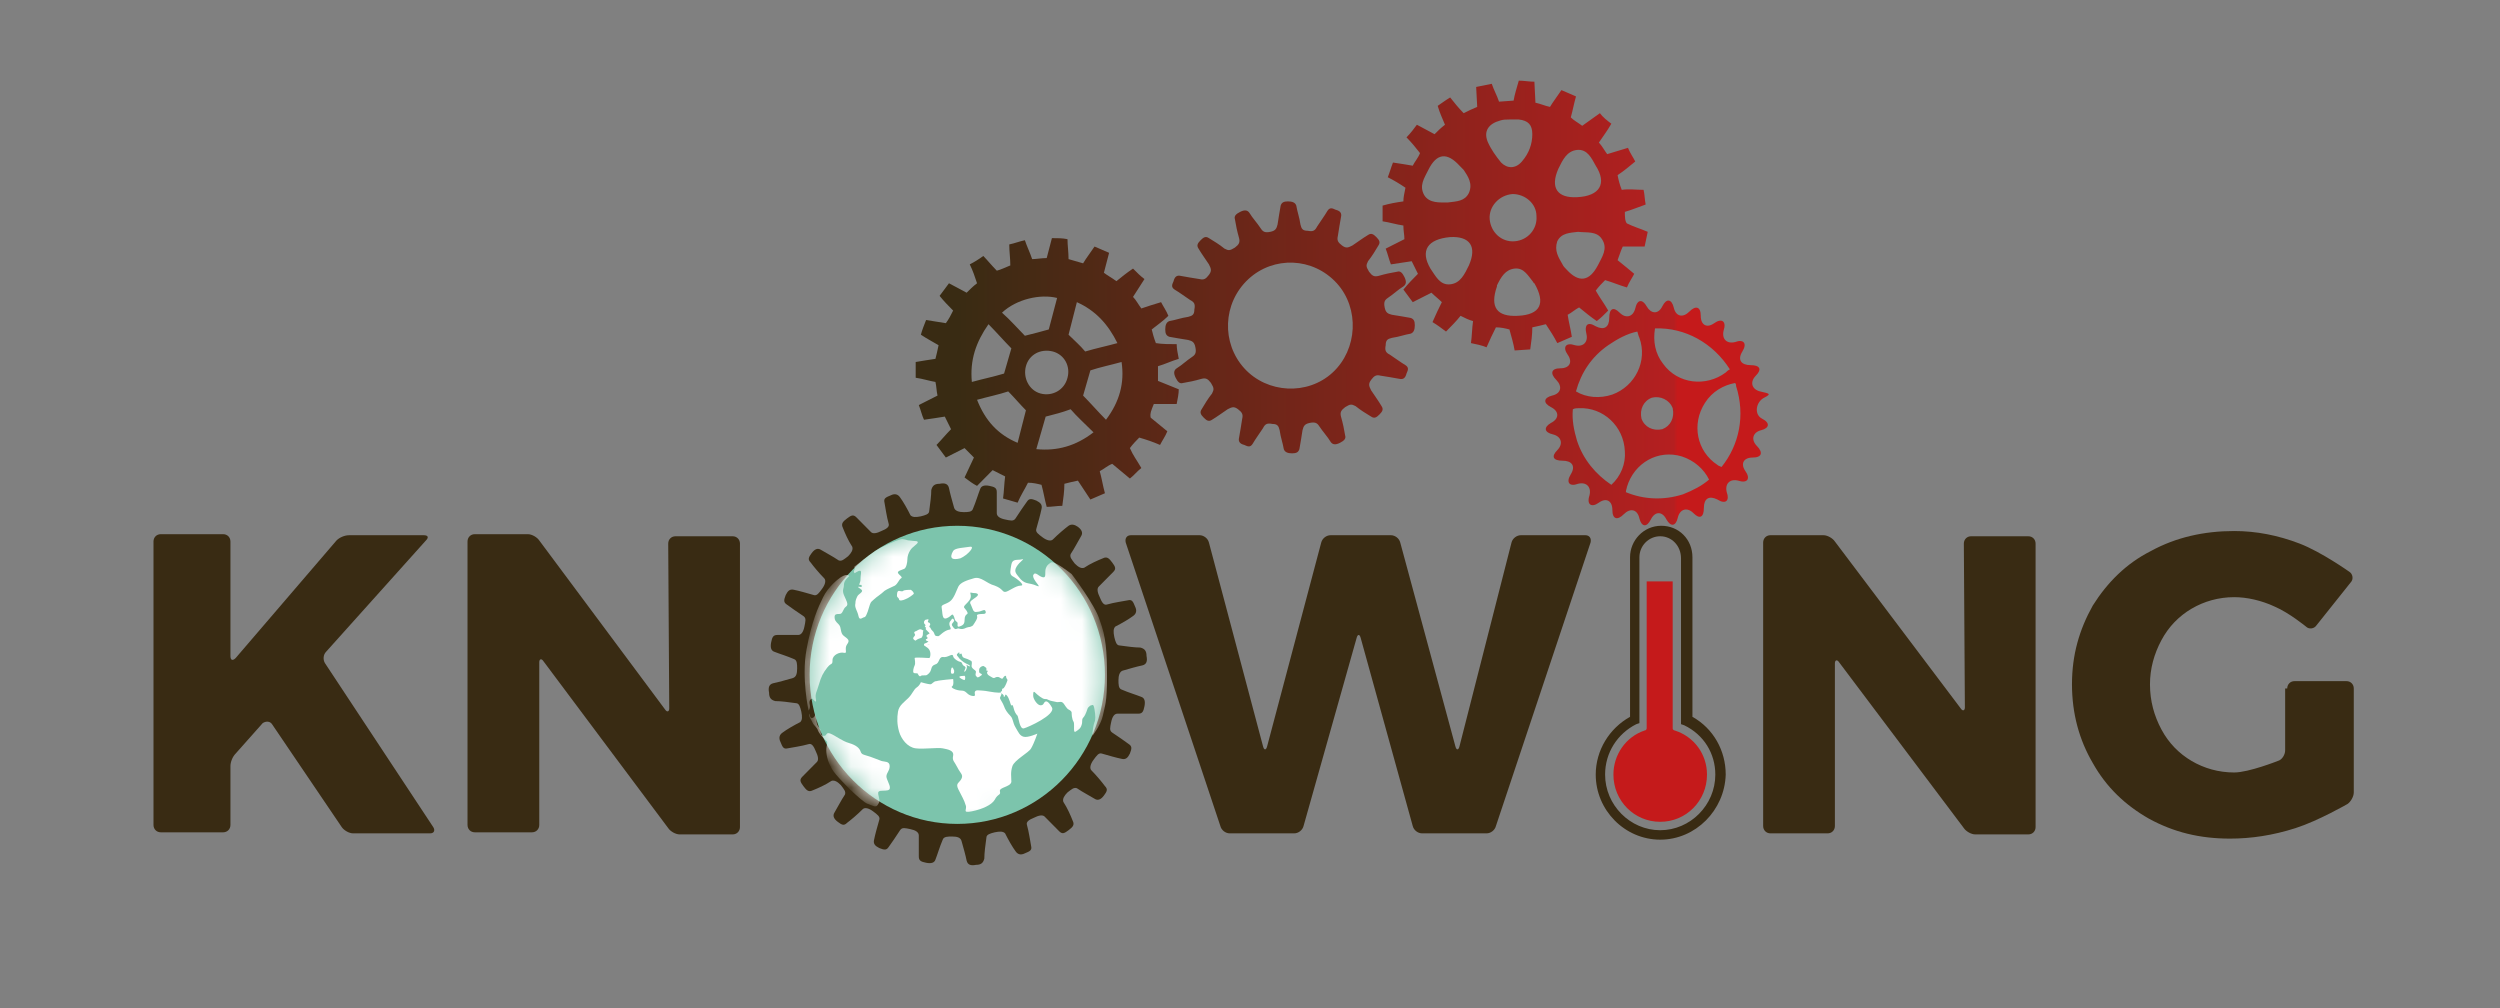
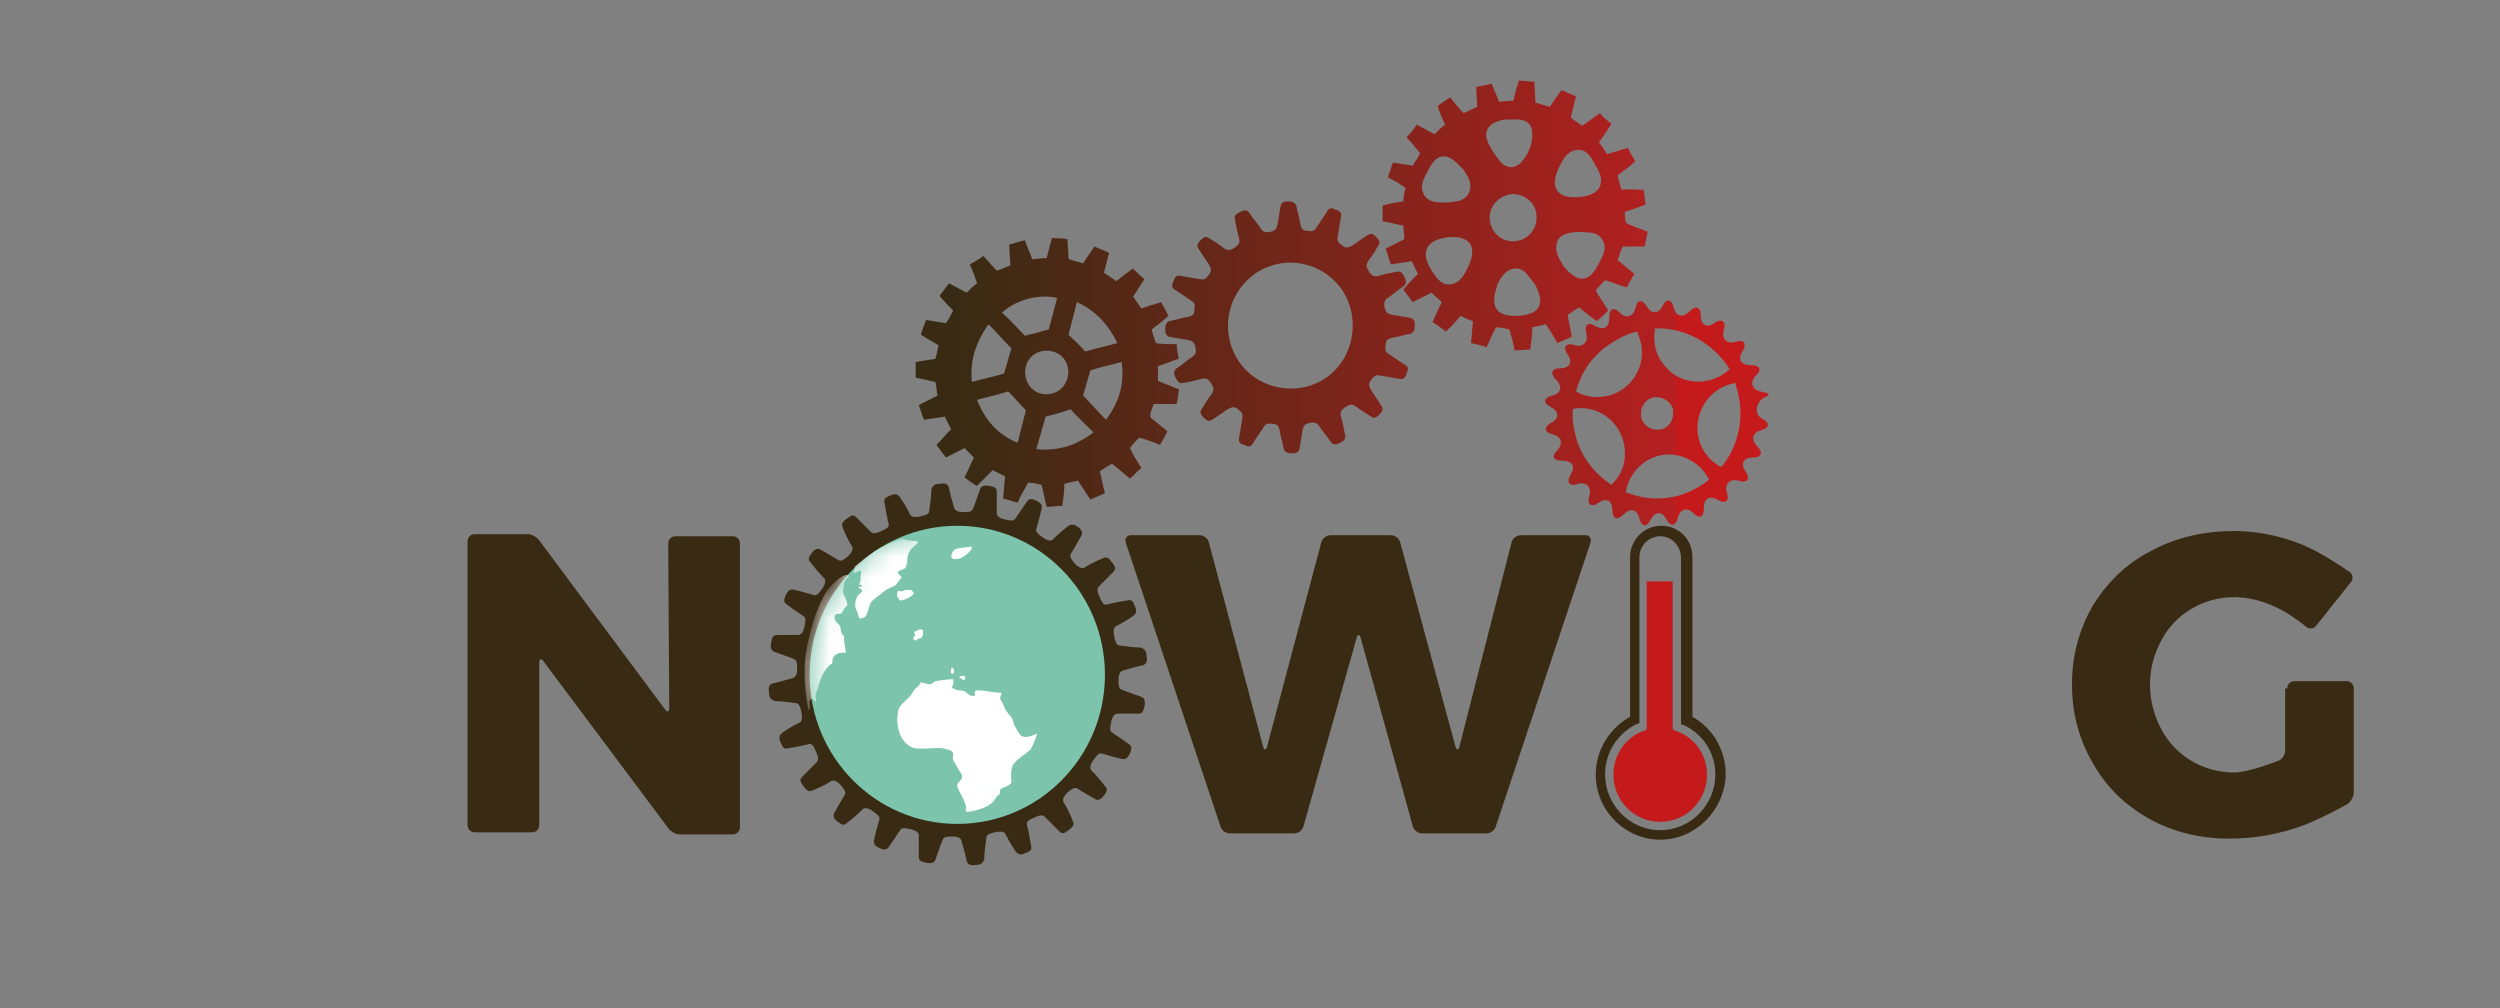
<svg xmlns="http://www.w3.org/2000/svg" width="119" height="48" viewBox="0 0 119 48" fill="none">
  <rect x="0" y="0" width="119" height="48" fill="#808080" stroke="none" />
  <path d="M50.863 25.027C50.665 25.177 50.368 25.427 50.12 25.676C50.021 25.776 49.823 25.726 49.625 25.576C49.427 25.427 49.279 25.327 49.328 25.177C49.427 24.827 49.526 24.477 49.576 24.227C49.625 24.027 49.526 23.927 49.328 23.827C49.081 23.727 48.982 23.727 48.883 23.877C48.734 24.077 48.536 24.377 48.339 24.677C48.239 24.827 48.091 24.777 47.843 24.727C47.596 24.677 47.447 24.577 47.447 24.427C47.447 24.077 47.447 23.727 47.447 23.428C47.447 23.228 47.349 23.178 47.101 23.128C46.854 23.078 46.705 23.128 46.656 23.278C46.557 23.528 46.458 23.877 46.309 24.227C46.26 24.377 46.062 24.377 45.864 24.377C45.666 24.377 45.468 24.327 45.418 24.177C45.319 23.827 45.22 23.478 45.171 23.228C45.121 23.028 44.973 22.978 44.725 23.028C44.478 23.028 44.379 23.128 44.329 23.328C44.329 23.578 44.28 23.977 44.23 24.327C44.23 24.477 44.032 24.527 43.834 24.577C43.587 24.627 43.438 24.627 43.339 24.527C43.191 24.227 42.993 23.877 42.844 23.677C42.745 23.528 42.597 23.478 42.399 23.578C42.151 23.677 42.053 23.727 42.102 23.927C42.151 24.177 42.201 24.577 42.3 24.927C42.349 25.077 42.201 25.177 41.953 25.277C41.755 25.377 41.557 25.427 41.459 25.327C41.211 25.077 40.964 24.827 40.766 24.627C40.617 24.477 40.518 24.527 40.32 24.677C40.122 24.827 40.023 24.927 40.122 25.127C40.221 25.377 40.37 25.726 40.568 26.026C40.617 26.176 40.518 26.326 40.37 26.476C40.172 26.626 40.073 26.726 39.924 26.676C39.627 26.476 39.33 26.326 39.083 26.176C38.934 26.076 38.786 26.126 38.637 26.326C38.489 26.526 38.439 26.626 38.588 26.776C38.736 26.976 38.984 27.275 39.231 27.525C39.33 27.625 39.281 27.825 39.132 28.025C38.984 28.225 38.885 28.375 38.736 28.325C38.39 28.225 38.043 28.125 37.796 28.075C37.598 28.025 37.499 28.125 37.4 28.325C37.301 28.575 37.301 28.675 37.449 28.774C37.647 28.924 37.944 29.124 38.241 29.324C38.39 29.424 38.34 29.574 38.291 29.824C38.241 30.074 38.142 30.224 37.994 30.224C37.647 30.224 37.301 30.224 37.004 30.224C36.806 30.224 36.756 30.324 36.707 30.573C36.657 30.823 36.707 30.973 36.855 31.023C37.103 31.123 37.449 31.223 37.796 31.373C37.944 31.423 37.944 31.623 37.944 31.823C37.944 32.073 37.895 32.222 37.746 32.273C37.4 32.372 37.053 32.472 36.806 32.522C36.608 32.572 36.558 32.722 36.608 32.972C36.608 33.222 36.707 33.322 36.905 33.372C37.152 33.372 37.548 33.422 37.895 33.472C38.043 33.472 38.093 33.672 38.142 33.871C38.192 34.121 38.192 34.271 38.093 34.371C37.796 34.521 37.449 34.721 37.251 34.871C37.103 34.971 37.053 35.121 37.152 35.321C37.251 35.571 37.301 35.67 37.499 35.62C37.746 35.571 38.142 35.521 38.489 35.421C38.637 35.371 38.736 35.521 38.835 35.77C38.934 35.97 38.984 36.17 38.885 36.27C38.637 36.52 38.39 36.77 38.192 36.97C38.043 37.12 38.093 37.22 38.241 37.419C38.39 37.619 38.489 37.719 38.687 37.619C38.934 37.519 39.281 37.37 39.578 37.17C39.726 37.12 39.875 37.22 40.023 37.37C40.172 37.569 40.271 37.669 40.221 37.819C40.023 38.119 39.875 38.419 39.726 38.669C39.627 38.819 39.677 38.968 39.875 39.118C40.073 39.268 40.172 39.318 40.32 39.168C40.518 39.019 40.815 38.769 41.063 38.519C41.162 38.419 41.359 38.469 41.557 38.619C41.755 38.769 41.904 38.869 41.855 39.019C41.755 39.368 41.657 39.718 41.607 39.968C41.557 40.168 41.657 40.268 41.855 40.368C42.102 40.468 42.201 40.468 42.3 40.318C42.449 40.118 42.646 39.818 42.844 39.518C42.943 39.368 43.092 39.418 43.339 39.468C43.587 39.518 43.735 39.618 43.735 39.768C43.735 40.118 43.735 40.468 43.735 40.767C43.735 40.967 43.834 41.017 44.082 41.067C44.329 41.117 44.478 41.067 44.527 40.917C44.626 40.667 44.725 40.318 44.874 39.968C44.923 39.818 45.121 39.818 45.319 39.818C45.567 39.818 45.715 39.868 45.765 40.018C45.864 40.368 45.963 40.718 46.012 40.967C46.062 41.167 46.21 41.217 46.458 41.167C46.705 41.167 46.804 41.067 46.854 40.867C46.854 40.618 46.903 40.218 46.953 39.868C46.953 39.718 47.151 39.668 47.349 39.618C47.596 39.568 47.745 39.568 47.843 39.668C47.992 39.968 48.19 40.318 48.339 40.518C48.438 40.667 48.586 40.718 48.784 40.618C49.031 40.518 49.13 40.468 49.081 40.268C49.031 40.018 48.982 39.618 48.883 39.268C48.833 39.118 48.982 39.019 49.229 38.919C49.427 38.819 49.625 38.769 49.724 38.869C49.972 39.118 50.219 39.368 50.417 39.568C50.566 39.718 50.665 39.668 50.863 39.518C51.061 39.368 51.16 39.268 51.061 39.069C50.962 38.819 50.813 38.469 50.615 38.169C50.566 38.019 50.665 37.869 50.813 37.719C51.011 37.569 51.11 37.469 51.259 37.519C51.556 37.719 51.853 37.869 52.1 38.019C52.249 38.119 52.397 38.069 52.546 37.869C52.694 37.669 52.744 37.569 52.595 37.419C52.447 37.22 52.199 36.92 51.952 36.67C51.853 36.57 51.902 36.37 52.051 36.17C52.199 35.97 52.298 35.82 52.447 35.87C52.793 35.97 53.14 36.07 53.387 36.12C53.585 36.17 53.684 36.07 53.783 35.87C53.882 35.62 53.882 35.521 53.733 35.421C53.535 35.271 53.239 35.071 52.942 34.871C52.793 34.771 52.843 34.621 52.892 34.371C52.942 34.121 53.041 33.971 53.189 33.971C53.535 33.971 53.882 33.971 54.179 33.971C54.377 33.971 54.426 33.871 54.476 33.622C54.526 33.372 54.476 33.222 54.328 33.172C54.08 33.072 53.733 32.972 53.387 32.822C53.239 32.772 53.239 32.572 53.239 32.372C53.239 32.172 53.288 31.973 53.437 31.923C53.783 31.823 54.13 31.723 54.377 31.673C54.575 31.623 54.624 31.473 54.575 31.223C54.575 30.973 54.476 30.873 54.278 30.823C54.031 30.823 53.635 30.773 53.288 30.723C53.14 30.723 53.09 30.523 53.041 30.324C52.991 30.074 52.991 29.924 53.09 29.824C53.387 29.674 53.733 29.474 53.931 29.324C54.08 29.224 54.13 29.074 54.031 28.875C53.931 28.625 53.882 28.525 53.684 28.575C53.437 28.625 53.041 28.675 52.694 28.774C52.546 28.825 52.447 28.675 52.348 28.425C52.249 28.225 52.199 28.025 52.298 27.925C52.546 27.675 52.793 27.425 52.991 27.225C53.14 27.076 53.09 26.976 52.942 26.776C52.793 26.576 52.694 26.476 52.496 26.576C52.249 26.676 51.902 26.826 51.605 27.026C51.457 27.076 51.308 26.976 51.16 26.826C51.011 26.626 50.912 26.526 50.962 26.376C51.16 26.076 51.308 25.776 51.457 25.526C51.556 25.377 51.506 25.227 51.308 25.077C51.16 24.977 51.011 24.927 50.863 25.027Z" fill="#392B13" />
-   <path d="M20.621 39.368C20.72 39.518 20.67 39.668 20.472 39.668H16.81C16.612 39.668 16.364 39.518 16.265 39.368L12.949 34.471C12.85 34.321 12.652 34.321 12.504 34.421L11.217 35.87C11.068 36.02 10.969 36.27 10.969 36.47V39.268C10.969 39.468 10.821 39.618 10.623 39.618H7.653C7.455 39.618 7.306 39.468 7.306 39.268V25.776C7.306 25.576 7.455 25.427 7.653 25.427H10.623C10.821 25.427 10.969 25.576 10.969 25.776V31.223C10.969 31.423 11.068 31.473 11.217 31.323L16.018 25.726C16.166 25.576 16.414 25.477 16.612 25.477H20.175C20.373 25.477 20.423 25.576 20.274 25.726L15.523 31.023C15.374 31.173 15.374 31.423 15.473 31.573L20.621 39.368Z" fill="#392B13" />
  <path d="M31.807 25.876C31.807 25.676 31.955 25.526 32.153 25.526H34.875C35.073 25.526 35.222 25.676 35.222 25.876V39.368C35.222 39.568 35.073 39.718 34.875 39.718H32.351C32.153 39.718 31.906 39.568 31.807 39.418L25.867 31.473C25.768 31.323 25.669 31.373 25.669 31.523V39.268C25.669 39.468 25.521 39.618 25.323 39.618H22.6C22.402 39.618 22.254 39.468 22.254 39.268V25.776C22.254 25.576 22.402 25.427 22.6 25.427H25.125C25.323 25.427 25.57 25.576 25.669 25.726L31.658 33.772C31.757 33.922 31.856 33.871 31.856 33.722L31.807 25.876Z" fill="#392B13" />
  <path d="M71.948 25.826C71.998 25.626 72.196 25.476 72.394 25.476H75.462C75.66 25.476 75.759 25.626 75.71 25.826L71.206 39.318C71.156 39.518 70.958 39.668 70.76 39.668H67.692C67.493 39.668 67.296 39.518 67.246 39.318L64.771 30.374C64.722 30.174 64.623 30.174 64.573 30.374L62.049 39.318C61.999 39.518 61.801 39.668 61.603 39.668H58.535C58.337 39.668 58.139 39.518 58.089 39.318L53.585 25.826C53.536 25.626 53.635 25.476 53.833 25.476H57.099C57.297 25.476 57.495 25.626 57.545 25.826L60.119 35.52C60.168 35.72 60.267 35.72 60.317 35.52L62.89 25.826C62.94 25.626 63.138 25.476 63.336 25.476H66.207C66.405 25.476 66.603 25.626 66.652 25.826L69.275 35.52C69.325 35.72 69.424 35.72 69.473 35.52L71.948 25.826Z" fill="#392B13" />
-   <path d="M93.479 25.876C93.479 25.676 93.627 25.526 93.825 25.526H96.548C96.746 25.526 96.894 25.676 96.894 25.876V39.368C96.894 39.568 96.746 39.718 96.548 39.718H94.023C93.825 39.718 93.578 39.568 93.479 39.418L87.54 31.523C87.441 31.373 87.341 31.423 87.341 31.573V39.318C87.341 39.518 87.193 39.668 86.995 39.668H84.273C84.075 39.668 83.926 39.518 83.926 39.318V25.826C83.926 25.626 84.075 25.476 84.273 25.476H86.797C86.995 25.476 87.243 25.626 87.341 25.776L93.331 33.722C93.43 33.871 93.528 33.822 93.528 33.672L93.479 25.876Z" fill="#392B13" />
  <path d="M108.872 32.772C108.872 32.572 109.021 32.422 109.219 32.422H111.693C111.891 32.422 112.04 32.572 112.04 32.772V37.719C112.04 37.919 111.891 38.169 111.743 38.269C111.743 38.269 110.357 39.069 109.268 39.418C108.179 39.768 107.14 39.918 106.15 39.918C104.714 39.918 103.477 39.618 102.289 38.969C101.151 38.319 100.26 37.469 99.616 36.32C98.973 35.221 98.626 33.971 98.626 32.572C98.626 31.173 98.973 29.974 99.616 28.825C100.309 27.725 101.2 26.826 102.388 26.226C103.576 25.576 104.912 25.277 106.348 25.277C107.387 25.277 108.427 25.477 109.466 25.876C110.505 26.276 111.842 27.226 111.842 27.226C111.99 27.325 112.04 27.575 111.891 27.725L110.258 29.774C110.159 29.924 109.912 29.974 109.763 29.824C109.763 29.824 108.971 29.174 108.278 28.875C107.635 28.575 106.942 28.425 106.348 28.425C105.605 28.425 104.912 28.625 104.318 28.974C103.725 29.324 103.23 29.824 102.883 30.474C102.537 31.123 102.339 31.823 102.339 32.572C102.339 33.372 102.537 34.071 102.883 34.721C103.23 35.371 103.725 35.87 104.318 36.22C104.912 36.57 105.605 36.77 106.348 36.77C107.041 36.77 108.427 36.22 108.427 36.22C108.625 36.17 108.773 35.92 108.773 35.721V32.772H108.872Z" fill="#392B13" />
  <path d="M79.026 39.968C77.343 39.968 75.957 38.569 75.957 36.87C75.957 35.72 76.6 34.671 77.59 34.121V26.526C77.59 25.726 78.234 25.027 79.075 25.027C79.917 25.027 80.56 25.676 80.56 26.526V34.121C81.55 34.671 82.144 35.72 82.144 36.87C82.094 38.569 80.709 39.968 79.026 39.968ZM79.026 25.526C78.481 25.526 78.036 25.976 78.036 26.526V34.421L77.887 34.471C76.996 34.921 76.403 35.82 76.403 36.87C76.403 38.319 77.59 39.518 79.026 39.518C80.461 39.518 81.649 38.319 81.649 36.87C81.649 35.87 81.105 34.971 80.164 34.521L80.016 34.471V26.576C80.016 25.976 79.57 25.526 79.026 25.526Z" fill="#392B13" />
  <path d="M78.382 27.675V34.671C78.382 34.721 78.333 34.771 78.284 34.771C77.392 35.071 76.799 35.92 76.799 36.87C76.799 38.119 77.788 39.118 79.026 39.118C80.263 39.118 81.253 38.119 81.253 36.87C81.253 35.92 80.659 35.071 79.719 34.771C79.669 34.771 79.62 34.721 79.62 34.671V27.675H78.382Z" fill="#C51A1B" />
  <path d="M57.297 19.88C57.149 19.73 57.099 19.63 57.198 19.48C57.347 19.23 57.495 18.98 57.693 18.731C57.792 18.531 57.792 18.481 57.644 18.231C57.495 18.031 57.396 17.981 57.198 18.031C56.852 18.131 56.605 18.181 56.307 18.231C56.159 18.281 56.06 18.181 55.961 17.981C55.862 17.781 55.862 17.631 56.011 17.531C56.258 17.381 56.456 17.181 56.753 16.982C56.901 16.882 56.951 16.782 56.901 16.532C56.852 16.282 56.753 16.232 56.555 16.182C56.209 16.132 55.961 16.082 55.664 16.032C55.516 15.982 55.466 15.882 55.466 15.682C55.466 15.482 55.516 15.333 55.664 15.283C55.961 15.233 56.209 15.133 56.555 15.083C56.753 15.033 56.852 14.983 56.852 14.733C56.901 14.483 56.852 14.383 56.654 14.283C56.357 14.083 56.159 13.933 55.911 13.784C55.763 13.684 55.763 13.584 55.862 13.384C55.911 13.184 56.011 13.084 56.209 13.134C56.505 13.184 56.753 13.234 57.099 13.284C57.297 13.334 57.396 13.284 57.545 13.084C57.693 12.884 57.644 12.784 57.545 12.584C57.347 12.284 57.198 12.085 57.05 11.835C56.951 11.685 57 11.585 57.149 11.435C57.297 11.285 57.396 11.235 57.545 11.335C57.792 11.485 58.04 11.635 58.287 11.835C58.485 11.935 58.535 11.935 58.782 11.785C58.98 11.635 59.03 11.535 58.98 11.335C58.881 10.985 58.832 10.735 58.782 10.435C58.733 10.286 58.832 10.186 59.03 10.086C59.228 9.986 59.376 9.986 59.475 10.136C59.624 10.386 59.822 10.585 60.02 10.885C60.119 11.035 60.218 11.085 60.465 11.035C60.713 10.985 60.762 10.885 60.812 10.685C60.861 10.335 60.911 10.086 60.96 9.786C61.01 9.636 61.109 9.586 61.307 9.586C61.505 9.586 61.653 9.636 61.703 9.786C61.752 10.086 61.851 10.335 61.901 10.685C61.95 10.885 61.999 10.985 62.247 10.985C62.495 11.035 62.593 10.985 62.693 10.785C62.89 10.485 63.039 10.286 63.187 10.036C63.286 9.886 63.385 9.886 63.583 9.986C63.781 10.036 63.88 10.136 63.831 10.335C63.781 10.635 63.732 10.885 63.682 11.235C63.633 11.435 63.682 11.535 63.88 11.685C64.078 11.835 64.177 11.785 64.375 11.685C64.672 11.485 64.87 11.335 65.118 11.185C65.266 11.085 65.365 11.135 65.514 11.285C65.662 11.435 65.712 11.535 65.613 11.685C65.464 11.935 65.316 12.184 65.118 12.434C65.019 12.634 65.019 12.684 65.167 12.934C65.316 13.134 65.415 13.184 65.613 13.134C65.959 13.034 66.207 12.984 66.504 12.934C66.652 12.884 66.751 12.984 66.85 13.184C66.949 13.384 66.949 13.534 66.801 13.634C66.553 13.784 66.355 13.983 66.058 14.183C65.91 14.283 65.86 14.383 65.91 14.633C65.959 14.883 66.058 14.933 66.256 14.983C66.603 15.033 66.85 15.083 67.147 15.133C67.296 15.183 67.345 15.283 67.345 15.482C67.345 15.682 67.296 15.832 67.147 15.882C66.85 15.932 66.603 16.032 66.256 16.082C66.058 16.132 65.959 16.182 65.959 16.432C65.91 16.682 65.959 16.782 66.157 16.882C66.454 17.081 66.652 17.231 66.9 17.381C67.048 17.481 67.048 17.581 66.949 17.781C66.9 17.981 66.801 18.081 66.603 18.031C66.306 17.981 66.058 17.931 65.712 17.881C65.514 17.831 65.415 17.881 65.266 18.081C65.118 18.281 65.167 18.381 65.266 18.581C65.464 18.881 65.613 19.08 65.761 19.33C65.86 19.48 65.811 19.58 65.662 19.73C65.514 19.88 65.415 19.93 65.266 19.83C65.019 19.68 64.771 19.53 64.524 19.33C64.326 19.23 64.276 19.23 64.029 19.38C63.831 19.53 63.781 19.63 63.831 19.83C63.93 20.18 63.979 20.43 64.029 20.729C64.078 20.879 63.979 20.979 63.781 21.079C63.583 21.179 63.435 21.179 63.336 21.029C63.187 20.779 62.989 20.579 62.791 20.28C62.693 20.13 62.593 20.08 62.346 20.13C62.099 20.18 62.049 20.28 61.999 20.48C61.95 20.829 61.901 21.079 61.851 21.379C61.801 21.529 61.703 21.579 61.505 21.579C61.307 21.579 61.158 21.529 61.109 21.379C61.059 21.079 60.96 20.829 60.911 20.48C60.861 20.28 60.812 20.18 60.564 20.18C60.317 20.13 60.218 20.18 60.119 20.38C59.921 20.679 59.772 20.879 59.624 21.129C59.525 21.279 59.426 21.279 59.228 21.179C59.03 21.129 58.931 21.029 58.98 20.829C59.03 20.529 59.079 20.28 59.129 19.93C59.178 19.73 59.129 19.63 58.931 19.48C58.733 19.33 58.634 19.38 58.436 19.48C58.139 19.68 57.941 19.83 57.693 19.98C57.545 20.08 57.446 20.03 57.297 19.88ZM63.633 13.484C62.495 12.234 60.614 12.184 59.426 13.284C58.188 14.433 58.139 16.332 59.228 17.531C60.317 18.731 62.247 18.831 63.435 17.731C64.623 16.632 64.722 14.683 63.633 13.484Z" fill="url(#paint0_linear_963_2030)" />
  <path d="M54.922 19.23C55.268 19.23 55.614 19.23 56.01 19.23C56.06 18.98 56.109 18.73 56.109 18.531C55.763 18.381 55.466 18.281 55.12 18.131C55.12 17.881 55.12 17.681 55.12 17.431C55.466 17.331 55.763 17.181 56.109 17.081C56.06 16.832 56.01 16.582 56.01 16.382C55.664 16.382 55.317 16.382 55.02 16.332C54.922 16.082 54.872 15.882 54.822 15.682C55.07 15.482 55.367 15.283 55.614 15.033C55.515 14.783 55.367 14.583 55.268 14.383C54.922 14.483 54.624 14.583 54.328 14.683C54.179 14.483 54.08 14.283 53.932 14.133C54.13 13.833 54.278 13.584 54.476 13.284C54.278 13.134 54.13 12.984 53.932 12.784C53.635 12.984 53.387 13.184 53.14 13.384C52.942 13.234 52.744 13.134 52.546 12.984L52.793 12.034C52.546 11.934 52.348 11.835 52.1 11.735C51.902 12.034 51.704 12.284 51.556 12.534L50.863 12.334C50.863 11.985 50.813 11.685 50.813 11.385C50.566 11.335 50.368 11.335 50.071 11.335L49.823 12.284C49.576 12.284 49.328 12.334 49.13 12.334C49.032 12.034 48.883 11.735 48.784 11.435C48.536 11.485 48.289 11.585 48.041 11.635C48.041 11.985 48.091 12.284 48.091 12.634C47.844 12.734 47.646 12.834 47.448 12.884C47.2 12.634 47.002 12.384 46.804 12.184C46.606 12.334 46.359 12.484 46.161 12.584C46.309 12.884 46.408 13.184 46.507 13.484C46.309 13.633 46.161 13.783 46.012 13.933C45.715 13.783 45.468 13.633 45.171 13.484C45.022 13.684 44.874 13.883 44.725 14.083C44.923 14.333 45.171 14.583 45.369 14.783C45.27 14.983 45.171 15.183 45.022 15.383C44.676 15.332 44.379 15.283 44.082 15.232C43.983 15.482 43.884 15.732 43.834 15.932C44.131 16.132 44.428 16.282 44.676 16.432C44.626 16.682 44.577 16.882 44.527 17.081C44.181 17.131 43.884 17.181 43.587 17.231C43.587 17.481 43.587 17.731 43.587 17.981C43.933 18.031 44.23 18.131 44.527 18.181C44.577 18.381 44.577 18.631 44.626 18.83C44.329 18.98 44.032 19.13 43.735 19.28C43.834 19.53 43.884 19.78 43.983 19.98C44.329 19.93 44.676 19.88 44.973 19.83C45.072 20.03 45.171 20.23 45.27 20.43C45.022 20.679 44.824 20.929 44.577 21.179C44.725 21.379 44.874 21.579 45.022 21.779C45.319 21.629 45.616 21.479 45.913 21.329C46.062 21.479 46.21 21.629 46.359 21.779C46.21 22.078 46.062 22.428 45.913 22.728C46.111 22.878 46.309 23.028 46.507 23.128C46.755 22.878 47.002 22.628 47.25 22.378C47.448 22.478 47.646 22.578 47.844 22.678C47.794 23.078 47.794 23.378 47.745 23.727L48.438 23.927C48.586 23.578 48.784 23.278 48.932 22.978C49.18 22.978 49.378 23.028 49.576 23.078C49.675 23.428 49.724 23.777 49.823 24.127C50.071 24.127 50.318 24.077 50.566 24.077C50.615 23.727 50.665 23.378 50.665 23.028C50.863 22.978 51.061 22.928 51.308 22.878C51.506 23.178 51.704 23.478 51.902 23.777C52.15 23.678 52.348 23.578 52.595 23.478C52.496 23.128 52.447 22.778 52.348 22.428C52.546 22.328 52.694 22.178 52.942 22.078C53.189 22.278 53.486 22.528 53.783 22.778C53.981 22.628 54.13 22.428 54.328 22.278C54.13 21.929 53.932 21.679 53.783 21.329C53.932 21.129 54.08 20.979 54.228 20.829C54.575 20.929 54.872 21.029 55.218 21.179C55.317 20.979 55.466 20.779 55.565 20.529C55.268 20.28 55.02 20.08 54.773 19.88C54.724 19.68 54.822 19.48 54.922 19.23ZM51.259 14.383C52.15 14.783 52.744 15.432 53.189 16.332C52.645 16.482 52.15 16.582 51.655 16.732C51.407 16.432 51.11 16.182 50.863 15.932L51.259 14.383ZM50.318 14.183L49.922 15.682C49.576 15.782 49.18 15.882 48.784 15.982C48.438 15.632 48.091 15.232 47.695 14.883C48.388 14.233 49.526 13.983 50.318 14.183ZM47.052 15.432C47.448 15.832 47.794 16.232 48.141 16.582L47.794 17.781C47.299 17.931 46.804 18.031 46.26 18.181C46.161 17.131 46.458 16.282 47.052 15.432ZM48.438 21.079C47.497 20.679 46.903 20.03 46.507 19.03C47.052 18.88 47.547 18.78 47.992 18.631C48.289 18.93 48.536 19.23 48.834 19.53L48.438 21.079ZM49.526 18.73C48.982 18.581 48.685 17.981 48.834 17.431C48.982 16.882 49.526 16.582 50.12 16.732C50.665 16.882 50.962 17.431 50.813 17.981C50.665 18.581 50.071 18.88 49.526 18.73ZM49.328 21.379L49.774 19.83C50.17 19.73 50.566 19.63 50.962 19.48C51.259 19.83 51.655 20.18 52.051 20.579C51.209 21.229 50.318 21.479 49.328 21.379ZM52.645 19.98C52.249 19.58 51.902 19.18 51.556 18.83L51.902 17.631C52.348 17.481 52.843 17.381 53.387 17.231C53.536 18.231 53.288 19.13 52.645 19.98Z" fill="url(#paint1_linear_963_2030)" />
  <path d="M77.343 10.086C77.69 9.986 78.036 9.836 78.333 9.736C78.284 9.486 78.284 9.236 78.234 9.036C77.888 9.036 77.541 8.986 77.195 9.036C77.096 8.786 77.046 8.586 76.997 8.337C77.294 8.137 77.541 7.937 77.838 7.687C77.739 7.487 77.591 7.287 77.492 7.037C77.145 7.137 76.848 7.237 76.502 7.337C76.353 7.137 76.254 6.937 76.106 6.787C76.304 6.488 76.502 6.238 76.7 5.888C76.502 5.738 76.304 5.588 76.155 5.388C75.859 5.588 75.611 5.788 75.314 5.988C75.116 5.838 74.918 5.738 74.77 5.588C74.868 5.238 74.918 4.939 75.017 4.589C74.77 4.489 74.572 4.389 74.324 4.289C74.126 4.589 73.928 4.839 73.78 5.088C73.532 5.039 73.334 4.939 73.087 4.889L73.037 3.889C72.79 3.889 72.542 3.839 72.295 3.839C72.196 4.189 72.097 4.489 72.047 4.789L71.354 4.839C71.255 4.539 71.107 4.289 71.008 3.989C70.76 4.039 70.513 4.089 70.265 4.139L70.315 5.088C70.067 5.188 69.87 5.288 69.671 5.388C69.424 5.138 69.226 4.889 69.028 4.639C68.781 4.789 68.583 4.939 68.434 5.039C68.533 5.388 68.682 5.688 68.781 5.938C68.583 6.088 68.434 6.238 68.286 6.388C67.989 6.238 67.741 6.088 67.444 5.938C67.296 6.138 67.147 6.338 66.949 6.538C67.197 6.787 67.395 7.037 67.593 7.287C67.494 7.537 67.345 7.687 67.246 7.887C66.949 7.837 66.652 7.787 66.306 7.737C66.207 7.987 66.157 8.187 66.058 8.437C66.355 8.586 66.603 8.736 66.9 8.936C66.85 9.186 66.801 9.386 66.801 9.586C66.454 9.636 66.157 9.686 65.811 9.786C65.811 10.036 65.811 10.285 65.811 10.535C66.157 10.585 66.454 10.685 66.801 10.735C66.801 10.985 66.85 11.185 66.85 11.385C66.553 11.535 66.256 11.685 65.959 11.835C66.058 12.084 66.108 12.334 66.207 12.584C66.553 12.534 66.85 12.484 67.197 12.434C67.296 12.634 67.395 12.834 67.494 13.034C67.246 13.284 67.048 13.484 66.801 13.783C66.949 13.983 67.098 14.183 67.246 14.383C67.543 14.233 67.84 14.083 68.137 13.933C68.286 14.083 68.484 14.233 68.632 14.383C68.484 14.683 68.335 14.983 68.187 15.332C68.434 15.482 68.632 15.632 68.83 15.782C69.078 15.532 69.325 15.283 69.523 15.033C69.721 15.133 69.919 15.232 70.117 15.283C70.067 15.632 70.067 15.982 70.018 16.332C70.265 16.382 70.513 16.432 70.76 16.532C70.909 16.182 71.057 15.882 71.206 15.582C71.453 15.582 71.651 15.632 71.849 15.682C71.948 16.032 72.047 16.382 72.097 16.682L72.839 16.632C72.889 16.282 72.938 15.932 72.938 15.582C73.186 15.532 73.384 15.482 73.582 15.432C73.78 15.732 73.978 16.032 74.126 16.332C74.374 16.232 74.572 16.132 74.819 16.032C74.769 15.682 74.671 15.332 74.621 14.983C74.819 14.883 74.968 14.733 75.165 14.633C75.413 14.833 75.71 15.083 76.007 15.283C76.205 15.133 76.353 14.983 76.551 14.783C76.353 14.433 76.155 14.183 75.957 13.833C76.106 13.633 76.254 13.484 76.403 13.334C76.749 13.434 77.096 13.584 77.442 13.683C77.541 13.434 77.69 13.234 77.789 13.034C77.492 12.784 77.244 12.584 76.997 12.384C77.096 12.134 77.145 11.934 77.244 11.735C77.591 11.735 77.937 11.735 78.284 11.735C78.333 11.485 78.383 11.285 78.432 11.035C78.086 10.885 77.739 10.785 77.442 10.635C77.343 10.535 77.343 10.285 77.343 10.086ZM69.919 12.634C69.721 13.034 69.523 13.484 69.028 13.534C68.533 13.584 68.335 13.134 68.088 12.784C67.593 11.934 67.939 11.385 69.028 11.285C69.968 11.235 70.315 11.735 69.919 12.634ZM69.919 9.186C69.721 9.586 69.325 9.586 68.929 9.636C68.533 9.636 68.038 9.686 67.791 9.286C67.543 8.836 67.791 8.486 67.989 8.087C68.385 7.287 68.879 7.237 69.474 7.887C69.523 7.937 69.622 8.037 69.671 8.087C69.87 8.387 70.117 8.736 69.919 9.186ZM72.245 15.033C71.255 15.083 70.909 14.633 71.255 13.633C71.255 13.633 71.255 13.633 71.255 13.584C71.453 13.184 71.651 12.834 72.097 12.784C72.542 12.734 72.74 13.134 72.988 13.434C72.988 13.434 72.988 13.484 73.037 13.484C73.582 14.433 73.334 14.983 72.245 15.033ZM72.097 11.485C71.453 11.535 70.958 11.035 70.909 10.435C70.859 9.836 71.354 9.286 71.998 9.236C72.592 9.236 73.136 9.686 73.136 10.285C73.186 10.885 72.74 11.435 72.097 11.485ZM72.443 7.687C72.146 8.037 71.75 8.037 71.453 7.737C71.206 7.437 70.958 7.087 70.81 6.738C70.612 6.238 70.859 5.888 71.404 5.738C71.552 5.688 71.701 5.688 71.849 5.688C71.998 5.688 72.146 5.688 72.295 5.688C72.74 5.738 72.938 5.938 72.938 6.388C72.938 6.837 72.79 7.287 72.443 7.687ZM76.056 12.634C75.66 13.384 75.165 13.484 74.572 12.834C74.473 12.734 74.423 12.684 74.374 12.584C74.176 12.234 73.978 11.934 74.126 11.485C74.324 11.085 74.72 11.085 75.116 11.035C75.512 11.085 76.007 10.985 76.254 11.385C76.551 11.835 76.254 12.234 76.056 12.634ZM75.067 9.386C74.126 9.436 73.78 8.936 74.176 8.037C74.374 7.637 74.572 7.187 75.067 7.137C75.561 7.087 75.76 7.537 75.957 7.887C76.502 8.736 76.155 9.336 75.067 9.386Z" fill="url(#paint2_linear_963_2030)" />
  <path d="M76.6 15.133C76.6 14.683 76.798 14.583 77.095 14.883C77.392 15.182 77.739 15.083 77.838 14.683C77.937 14.233 78.184 14.233 78.382 14.583C78.58 14.933 78.927 14.983 79.125 14.583C79.323 14.183 79.57 14.233 79.669 14.633C79.768 15.083 80.115 15.133 80.412 14.833C80.709 14.533 80.956 14.583 80.956 15.033C80.956 15.482 81.253 15.632 81.599 15.382C81.946 15.133 82.193 15.283 82.045 15.732C81.946 16.132 82.193 16.382 82.589 16.282C82.985 16.132 83.183 16.332 82.936 16.732C82.688 17.131 82.886 17.381 83.332 17.381C83.777 17.381 83.876 17.581 83.579 17.881C83.282 18.181 83.381 18.531 83.777 18.631C84.173 18.73 84.371 18.73 83.975 18.93C83.579 19.13 83.48 19.73 83.876 19.93C84.272 20.13 84.223 20.38 83.827 20.479C83.431 20.579 83.332 20.929 83.629 21.229C83.926 21.529 83.876 21.779 83.431 21.779C82.985 21.779 82.837 22.078 83.084 22.428C83.332 22.778 83.183 23.028 82.738 22.878C82.342 22.778 82.094 23.028 82.193 23.428C82.342 23.828 82.144 24.027 81.748 23.777C81.352 23.578 81.104 23.727 81.104 24.177C81.104 24.627 80.906 24.727 80.609 24.427C80.312 24.127 79.966 24.227 79.867 24.627C79.768 25.077 79.521 25.077 79.323 24.727C79.125 24.327 78.778 24.327 78.58 24.727C78.382 25.127 78.135 25.077 78.036 24.677C77.937 24.227 77.59 24.177 77.293 24.477C76.996 24.777 76.749 24.727 76.749 24.277C76.749 23.828 76.452 23.677 76.105 23.927C75.759 24.177 75.511 24.027 75.66 23.578C75.759 23.178 75.511 22.928 75.115 23.028C74.719 23.178 74.522 22.978 74.769 22.578C75.016 22.178 74.819 21.929 74.373 21.929C73.928 21.929 73.829 21.729 74.126 21.429C74.422 21.129 74.323 20.779 73.927 20.679C73.482 20.579 73.482 20.329 73.829 20.13C74.225 19.93 74.225 19.58 73.829 19.38C73.433 19.18 73.482 18.93 73.878 18.83C74.323 18.73 74.373 18.381 74.076 18.081C73.779 17.781 73.829 17.531 74.274 17.531C74.719 17.531 74.868 17.231 74.621 16.881C74.373 16.532 74.522 16.282 74.967 16.432C75.363 16.532 75.61 16.282 75.511 15.882C75.412 15.482 75.561 15.283 75.957 15.532C76.353 15.732 76.6 15.582 76.6 15.133ZM78.63 18.93C78.234 19.08 78.036 19.48 78.135 19.93C78.283 20.329 78.679 20.529 79.125 20.43C79.521 20.279 79.719 19.88 79.62 19.43C79.471 19.03 79.026 18.83 78.63 18.93ZM82.589 18.231C82.045 18.331 81.5 18.631 81.154 19.18C80.51 20.18 80.758 21.479 81.748 22.128C81.797 22.178 81.847 22.178 81.946 22.228C82.787 21.179 83.084 19.78 82.639 18.381C82.639 18.331 82.639 18.281 82.589 18.231ZM78.778 15.632C78.679 16.232 78.778 16.832 79.174 17.331C79.867 18.281 81.203 18.431 82.144 17.731C82.193 17.681 82.243 17.631 82.342 17.581C81.55 16.332 80.213 15.582 78.778 15.632ZM81.352 22.828C81.104 22.328 80.659 21.929 80.065 21.729C78.927 21.379 77.788 22.029 77.442 23.178C77.442 23.228 77.392 23.328 77.392 23.428C78.234 23.777 79.174 23.828 80.115 23.528C80.609 23.328 81.005 23.128 81.352 22.828ZM76.699 23.078C77.145 22.678 77.392 22.078 77.343 21.479C77.293 20.279 76.303 19.38 75.165 19.43C75.066 19.43 74.967 19.43 74.868 19.48C74.819 19.98 74.918 20.479 75.066 20.979C75.363 21.879 75.957 22.578 76.699 23.078ZM75.016 18.631C75.511 18.93 76.155 18.98 76.749 18.78C77.838 18.381 78.432 17.181 78.036 16.082C77.986 15.982 77.986 15.932 77.937 15.782C77.442 15.882 76.996 16.132 76.551 16.432C75.759 16.982 75.264 17.731 75.016 18.631Z" fill="url(#paint3_linear_963_2030)" />
  <path d="M45.566 39.218C49.448 39.218 52.595 36.041 52.595 32.123C52.595 28.204 49.448 25.027 45.566 25.027C41.685 25.027 38.538 28.204 38.538 32.123C38.538 36.041 41.685 39.218 45.566 39.218Z" fill="#7CC4AC" />
  <mask id="mask0_963_2030" style="mask-type:luminance" maskUnits="userSpaceOnUse" x="38" y="25" width="15" height="15">
    <path d="M45.566 39.218C49.448 39.218 52.595 36.041 52.595 32.123C52.595 28.204 49.448 25.027 45.566 25.027C41.685 25.027 38.538 28.204 38.538 32.123C38.538 36.041 41.685 39.218 45.566 39.218Z" fill="white" />
  </mask>
  <g mask="url(#mask0_963_2030)">
    <path d="M43.834 32.472C43.834 32.472 43.785 32.622 43.636 32.722C43.488 32.822 43.438 33.022 43.24 33.222C43.042 33.422 42.795 33.572 42.745 33.872C42.696 34.171 42.696 34.471 42.795 34.821C42.894 35.171 43.191 35.571 43.587 35.621C43.983 35.67 44.626 35.571 44.874 35.621C45.121 35.67 45.418 35.721 45.369 35.97C45.319 36.22 45.418 36.22 45.567 36.52C45.715 36.82 45.864 36.87 45.765 37.07C45.666 37.27 45.468 37.27 45.616 37.569C45.765 37.869 45.913 38.119 45.963 38.319C46.062 38.519 45.765 38.719 46.26 38.619C46.755 38.519 47.2 38.319 47.349 38.069C47.497 37.769 47.645 37.869 47.596 37.669C47.547 37.469 48.091 37.469 48.141 37.22C48.141 36.97 48.091 36.77 48.19 36.47C48.289 36.17 48.982 35.821 49.081 35.621C49.229 35.371 49.378 34.921 49.378 34.921C49.378 34.921 48.932 35.121 48.734 35.071C48.536 35.021 48.487 34.871 48.338 34.621C48.19 34.371 48.239 34.221 48.091 34.072C47.943 33.922 47.843 33.772 47.794 33.622C47.745 33.472 47.596 33.272 47.596 33.222C47.596 33.172 47.794 32.922 47.547 32.972C47.299 32.972 46.903 32.872 46.755 32.872C46.606 32.872 46.458 32.822 46.408 32.922C46.359 33.022 46.507 33.172 46.26 33.122C46.012 33.072 46.012 32.872 45.765 32.872C45.517 32.872 45.22 32.722 45.319 32.672C45.418 32.622 45.369 32.322 45.369 32.322C45.369 32.322 44.725 32.373 44.577 32.422C44.428 32.422 44.379 32.572 44.28 32.572C44.181 32.572 43.834 32.472 43.834 32.472Z" fill="white" />
  </g>
  <mask id="mask1_963_2030" style="mask-type:luminance" maskUnits="userSpaceOnUse" x="38" y="25" width="15" height="15">
-     <path d="M45.566 39.218C49.448 39.218 52.595 36.041 52.595 32.123C52.595 28.204 49.448 25.027 45.566 25.027C41.685 25.027 38.538 28.204 38.538 32.123C38.538 36.041 41.685 39.218 45.566 39.218Z" fill="white" />
-   </mask>
+     </mask>
  <g mask="url(#mask1_963_2030)">
    <path d="M51.011 27.325C50.813 27.175 50.17 26.676 50.021 26.776C49.873 26.876 49.823 26.926 49.774 27.076C49.724 27.275 49.823 27.525 49.625 27.475C49.427 27.425 49.279 27.175 49.18 27.375C49.13 27.625 49.675 28.025 49.328 27.875C48.982 27.725 48.833 27.825 48.586 27.575C48.388 27.325 48.239 27.225 48.388 26.976C48.536 26.726 48.833 26.576 48.635 26.626C48.437 26.676 48.19 26.576 48.14 26.876C48.091 27.175 48.041 27.325 48.19 27.425C48.388 27.525 48.833 27.875 48.586 27.875C48.338 27.875 47.992 28.175 47.843 28.175C47.695 28.175 47.744 28.025 47.349 27.875C46.953 27.775 46.705 27.425 46.358 27.525C46.012 27.625 45.715 27.725 45.616 27.925C45.517 28.125 45.418 28.475 45.22 28.625C45.022 28.774 44.775 28.774 44.824 28.924C44.874 29.174 44.824 29.524 45.072 29.424C45.319 29.324 45.319 29.124 45.418 29.374C45.468 29.574 45.468 29.524 45.567 29.624C45.616 29.674 45.517 29.874 45.666 29.824C45.814 29.774 45.913 29.724 45.913 29.524C45.913 29.124 46.161 29.324 46.012 29.074C45.913 28.924 45.814 28.924 45.963 28.774C46.111 28.625 46.21 28.525 46.21 28.375C46.21 28.225 46.111 28.175 46.309 28.225C46.507 28.225 46.656 28.275 46.458 28.425C46.26 28.575 46.111 28.625 46.21 28.774C46.309 28.974 46.309 29.174 46.507 29.124C46.705 29.124 46.853 28.974 46.903 29.074C46.953 29.174 46.903 29.224 46.804 29.224C46.705 29.224 46.458 29.224 46.507 29.324C46.556 29.424 46.408 29.624 46.309 29.774C46.161 29.874 46.161 29.824 46.012 29.874C45.715 30.024 45.666 29.874 45.567 29.924C45.517 29.924 45.468 30.024 45.319 29.774C45.27 29.674 45.418 29.624 45.418 29.524C45.369 29.424 45.319 29.424 45.27 29.524C45.171 29.624 45.171 29.724 45.22 29.824C45.27 29.924 45.27 29.974 45.171 29.974C44.923 30.024 44.725 30.274 44.676 30.274C44.478 30.374 44.676 30.424 44.478 30.474C44.181 30.573 44.28 30.623 44.23 30.673C44.181 30.723 43.983 30.623 43.983 30.673C43.983 30.773 44.131 30.773 44.23 30.923C44.329 31.073 44.28 31.323 44.23 31.323C44.181 31.323 43.537 31.273 43.537 31.323C43.537 31.373 43.587 31.573 43.537 31.673C43.488 31.773 43.438 31.973 43.488 32.023C43.537 32.073 43.686 32.023 43.686 32.073C43.735 32.172 43.785 32.222 43.834 32.172C43.884 32.123 44.082 32.172 44.131 32.123C44.428 31.923 44.23 31.723 44.527 31.623C44.725 31.573 44.676 31.273 44.874 31.273C45.121 31.323 45.319 31.073 45.369 31.223C45.369 31.323 45.517 31.423 45.616 31.473C45.715 31.523 45.765 31.473 45.814 31.623C45.864 31.723 45.913 31.673 45.963 31.773C45.963 31.823 45.864 31.973 45.913 31.973C45.963 31.973 46.062 31.773 46.012 31.673C45.913 31.573 46.111 31.723 46.161 31.723C46.21 31.673 46.062 31.623 45.963 31.573C45.864 31.523 45.666 31.373 45.616 31.273C45.567 31.223 45.517 31.173 45.567 31.123C45.616 31.073 45.666 31.023 45.666 31.073C45.666 31.123 45.666 31.173 45.715 31.123C45.765 31.123 45.765 31.073 45.765 31.123C45.814 31.173 45.765 31.273 45.913 31.323C46.062 31.373 46.062 31.373 46.161 31.423C46.26 31.473 46.26 31.473 46.26 31.573C46.26 31.673 46.21 31.723 46.309 31.823C46.408 31.923 46.408 31.873 46.458 31.973C46.458 32.023 46.408 32.123 46.458 32.172C46.507 32.222 46.507 32.273 46.606 32.222C46.656 32.172 46.804 32.123 46.705 32.073C46.606 32.023 46.606 32.023 46.606 31.923C46.606 31.873 46.606 31.823 46.656 31.773C46.705 31.723 46.804 31.673 46.853 31.723C46.903 31.773 46.953 31.773 46.953 31.823C46.953 31.873 46.953 31.923 46.953 31.923C47.002 31.923 47.051 31.923 47.002 31.973C46.953 32.023 47.002 32.123 47.101 32.172C47.2 32.222 47.249 32.273 47.299 32.273C47.398 32.273 47.349 32.222 47.497 32.222C47.596 32.222 47.695 32.372 47.744 32.273C47.794 32.172 47.893 32.123 47.893 32.222C47.893 32.322 47.992 32.322 47.942 32.422C47.893 32.572 47.794 32.772 47.744 32.772C47.695 32.772 47.695 32.822 47.695 32.872C47.695 32.922 47.547 32.922 47.695 33.022C47.843 33.122 47.744 33.172 47.794 33.172C47.843 33.172 47.843 33.022 47.893 33.072C47.942 33.122 47.992 33.172 48.041 33.322C48.091 33.422 48.091 33.522 48.14 33.572C48.19 33.622 48.19 33.472 48.239 33.672C48.289 33.871 48.338 33.971 48.437 34.071C48.487 34.171 48.536 34.721 48.734 34.671C48.932 34.621 50.269 34.021 50.071 33.672C49.873 33.322 49.774 33.372 49.724 33.422C49.675 33.472 49.675 33.572 49.526 33.572C49.378 33.572 49.18 33.272 49.18 33.122C49.18 32.972 49.18 32.872 49.279 32.972C49.378 33.072 49.625 33.272 49.724 33.272C49.823 33.272 49.823 33.272 49.922 33.322C50.021 33.372 50.12 33.372 50.318 33.422C50.467 33.422 50.516 33.372 50.615 33.472C50.665 33.522 50.764 33.722 50.863 33.772C50.962 33.822 51.011 33.871 51.011 33.922C51.011 33.971 51.011 34.221 51.11 34.371C51.16 34.521 51.061 34.921 51.209 34.821C51.358 34.721 51.457 34.671 51.506 34.421C51.506 34.121 51.556 34.221 51.655 34.021C51.754 33.822 51.754 33.722 51.803 33.672C51.853 33.622 51.902 33.572 51.952 33.572C52.001 33.572 52.051 33.472 52.1 33.772C52.15 34.071 52.15 34.271 52.1 34.371C52.051 34.471 52.001 34.871 52.001 34.871V35.021C52.001 35.021 52.397 34.521 52.496 34.071C52.595 33.572 52.694 33.472 52.694 32.222C52.694 30.973 52.645 30.324 52.348 29.524C52.15 28.825 51.011 27.325 51.011 27.325Z" fill="white" />
  </g>
  <mask id="mask2_963_2030" style="mask-type:luminance" maskUnits="userSpaceOnUse" x="38" y="25" width="15" height="15">
    <path d="M45.566 39.218C49.448 39.218 52.595 36.041 52.595 32.123C52.595 28.204 49.448 25.027 45.566 25.027C41.685 25.027 38.538 28.204 38.538 32.123C38.538 36.041 41.685 39.218 45.566 39.218Z" fill="white" />
  </mask>
  <g mask="url(#mask2_963_2030)">
-     <path d="M44.181 29.474C44.23 29.524 44.131 29.574 44.181 29.624C44.23 29.624 44.28 29.674 44.28 29.724C44.28 29.774 44.181 29.824 44.28 29.874C44.329 29.974 44.329 29.974 44.428 30.074C44.478 30.124 44.478 30.274 44.577 30.274C44.676 30.274 44.676 30.324 44.626 30.374C44.577 30.424 44.527 30.523 44.577 30.523C44.626 30.523 44.577 30.573 44.478 30.623C44.379 30.673 43.983 30.723 43.983 30.723C43.983 30.723 43.983 30.623 44.032 30.623C44.082 30.623 44.23 30.523 44.181 30.523C44.131 30.523 44.032 30.474 44.082 30.424C44.131 30.424 44.181 30.374 44.131 30.324C44.082 30.274 44.082 30.274 44.131 30.224C44.181 30.174 44.28 30.174 44.23 30.124C44.181 30.074 44.131 30.024 44.082 29.974C44.032 29.924 44.082 29.924 44.082 29.874C44.032 29.824 43.983 29.874 44.032 29.824C44.032 29.774 44.082 29.774 44.032 29.724C43.983 29.674 43.983 29.674 43.983 29.624C43.983 29.574 43.983 29.574 44.032 29.524C43.933 29.524 44.181 29.474 44.181 29.474Z" fill="white" />
-   </g>
+     </g>
  <mask id="mask3_963_2030" style="mask-type:luminance" maskUnits="userSpaceOnUse" x="38" y="25" width="15" height="15">
    <path d="M45.566 39.218C49.448 39.218 52.595 36.041 52.595 32.123C52.595 28.204 49.448 25.027 45.566 25.027C41.685 25.027 38.538 28.204 38.538 32.123C38.538 36.041 41.685 39.218 45.566 39.218Z" fill="white" />
  </mask>
  <g mask="url(#mask3_963_2030)">
    <path d="M43.884 29.974C43.933 30.024 43.983 29.974 43.933 30.074C43.933 30.174 43.933 30.274 43.884 30.324C43.884 30.374 43.785 30.374 43.686 30.424C43.587 30.474 43.587 30.523 43.537 30.474C43.488 30.424 43.438 30.424 43.488 30.324C43.537 30.274 43.587 30.224 43.537 30.174C43.537 30.124 43.488 30.124 43.537 30.074C43.587 30.024 43.587 30.074 43.636 30.024C43.735 29.974 43.785 29.924 43.884 29.974Z" fill="white" />
  </g>
  <mask id="mask4_963_2030" style="mask-type:luminance" maskUnits="userSpaceOnUse" x="38" y="25" width="15" height="15">
    <path d="M45.566 39.218C49.448 39.218 52.595 36.041 52.595 32.123C52.595 28.204 49.448 25.027 45.566 25.027C41.685 25.027 38.538 28.204 38.538 32.123C38.538 36.041 41.685 39.218 45.566 39.218Z" fill="white" />
  </mask>
  <g mask="url(#mask4_963_2030)">
    <path d="M43.339 28.075C43.389 28.075 43.537 28.225 43.487 28.275C43.438 28.325 43.24 28.475 43.092 28.525C42.992 28.575 42.794 28.625 42.794 28.525C42.794 28.475 42.696 28.425 42.696 28.375C42.696 28.275 42.696 28.125 42.794 28.125C42.844 28.125 42.943 28.175 42.992 28.125C43.042 28.075 43.289 28.075 43.339 28.075Z" fill="white" />
  </g>
  <mask id="mask5_963_2030" style="mask-type:luminance" maskUnits="userSpaceOnUse" x="38" y="25" width="15" height="15">
    <path d="M45.566 39.218C49.448 39.218 52.595 36.041 52.595 32.123C52.595 28.204 49.448 25.027 45.566 25.027C41.685 25.027 38.538 28.204 38.538 32.123C38.538 36.041 41.685 39.218 45.566 39.218Z" fill="white" />
  </mask>
  <g mask="url(#mask5_963_2030)">
    <path d="M43.686 25.826C43.636 25.926 43.438 26.026 43.339 26.176C43.24 26.326 43.191 26.476 43.191 26.626C43.191 26.776 43.141 27.026 43.042 27.076C42.943 27.125 42.696 27.175 42.745 27.275C42.795 27.375 42.993 27.475 42.894 27.525C42.795 27.575 42.745 27.775 42.597 27.875C42.399 27.975 42.25 28.025 42.102 28.125C41.953 28.275 41.706 28.425 41.607 28.525C41.508 28.625 41.459 28.625 41.409 28.774C41.359 28.924 41.261 29.324 41.161 29.374C41.062 29.374 40.914 29.574 40.864 29.324C40.815 29.074 40.666 28.924 40.716 28.725C40.716 28.575 40.766 28.475 40.815 28.375C40.864 28.275 41.112 28.175 41.013 28.075C40.914 27.975 40.815 27.975 40.864 27.925C40.914 27.925 41.062 27.975 41.013 27.875C41.013 27.775 40.864 27.925 40.914 27.775C40.964 27.675 40.964 27.575 40.964 27.475C40.964 27.375 41.013 27.225 40.964 27.175C40.864 27.125 40.666 27.325 40.666 27.275C40.666 27.225 40.617 27.225 40.666 27.125C40.716 27.076 40.666 27.026 40.666 26.976C40.716 26.926 41.359 26.426 41.656 26.226C41.953 26.026 42.646 25.726 42.844 25.676C43.042 25.626 43.141 25.726 43.29 25.726C43.587 25.776 43.686 25.726 43.686 25.826Z" fill="white" />
  </g>
  <mask id="mask6_963_2030" style="mask-type:luminance" maskUnits="userSpaceOnUse" x="38" y="25" width="15" height="15">
    <path d="M45.566 39.218C49.448 39.218 52.595 36.041 52.595 32.123C52.595 28.204 49.448 25.027 45.566 25.027C41.685 25.027 38.538 28.204 38.538 32.123C38.538 36.041 41.685 39.218 45.566 39.218Z" fill="white" />
  </mask>
  <g mask="url(#mask6_963_2030)">
-     <path d="M40.419 27.425C40.419 27.425 40.171 27.625 40.171 27.825C40.171 28.025 40.072 28.075 40.171 28.325C40.27 28.575 40.419 28.774 40.27 28.875C40.122 28.974 40.122 29.224 39.973 29.224C39.825 29.224 39.726 29.224 39.726 29.374C39.726 29.524 39.775 29.574 39.924 29.724C40.072 29.874 39.973 30.124 40.171 30.274C40.369 30.424 40.468 30.474 40.32 30.673C40.171 30.873 40.369 31.123 40.171 31.073C39.973 31.023 39.627 31.173 39.627 31.423C39.627 31.673 39.577 31.523 39.379 31.773C39.181 32.023 39.082 32.222 38.983 32.572C38.884 32.922 38.785 33.022 38.835 33.272C38.884 33.522 38.736 33.322 38.686 33.272C38.637 33.222 38.488 33.322 38.538 33.522C38.587 33.722 38.488 33.822 38.488 33.822C38.488 33.822 38.142 32.273 38.389 30.923C38.637 29.574 38.934 28.924 39.181 28.425C39.429 27.925 39.874 27.575 40.023 27.475C40.171 27.375 40.369 27.325 40.419 27.425Z" fill="white" />
+     <path d="M40.419 27.425C40.419 27.425 40.171 27.625 40.171 27.825C40.171 28.025 40.072 28.075 40.171 28.325C40.27 28.575 40.419 28.774 40.27 28.875C40.122 28.974 40.122 29.224 39.973 29.224C39.825 29.224 39.726 29.224 39.726 29.374C39.726 29.524 39.775 29.574 39.924 29.724C40.072 29.874 39.973 30.124 40.171 30.274C40.171 30.873 40.369 31.123 40.171 31.073C39.973 31.023 39.627 31.173 39.627 31.423C39.627 31.673 39.577 31.523 39.379 31.773C39.181 32.023 39.082 32.222 38.983 32.572C38.884 32.922 38.785 33.022 38.835 33.272C38.884 33.522 38.736 33.322 38.686 33.272C38.637 33.222 38.488 33.322 38.538 33.522C38.587 33.722 38.488 33.822 38.488 33.822C38.488 33.822 38.142 32.273 38.389 30.923C38.637 29.574 38.934 28.924 39.181 28.425C39.429 27.925 39.874 27.575 40.023 27.475C40.171 27.375 40.369 27.325 40.419 27.425Z" fill="white" />
  </g>
  <mask id="mask7_963_2030" style="mask-type:luminance" maskUnits="userSpaceOnUse" x="38" y="25" width="15" height="15">
    <path d="M45.566 39.218C49.448 39.218 52.595 36.041 52.595 32.123C52.595 28.204 49.448 25.027 45.566 25.027C41.685 25.027 38.538 28.204 38.538 32.123C38.538 36.041 41.685 39.218 45.566 39.218Z" fill="white" />
  </mask>
  <g mask="url(#mask7_963_2030)">
-     <path d="M38.538 33.971C38.538 33.971 38.538 34.221 38.687 34.171C38.835 34.121 38.786 33.871 38.835 34.121C38.885 34.321 38.835 34.471 38.984 34.621C39.132 34.771 38.984 34.971 39.182 35.021C39.38 35.071 39.281 34.821 39.528 34.921C39.776 35.021 40.073 35.271 40.419 35.371C40.766 35.471 40.914 35.62 40.964 35.77C41.013 35.92 41.112 35.92 41.261 35.97C41.459 36.02 41.805 36.17 41.953 36.22C42.102 36.27 42.349 36.22 42.349 36.47C42.349 36.72 42.151 36.82 42.201 37.02C42.251 37.219 42.498 37.569 42.251 37.619C42.003 37.669 41.756 37.569 41.805 37.819C41.855 38.069 41.904 38.119 41.805 38.269C41.706 38.469 41.607 38.369 41.31 38.269C41.013 38.169 39.924 37.07 39.677 36.72C39.429 36.37 39.33 35.97 39.33 35.72C39.33 35.471 39.429 35.321 39.33 35.271C39.231 35.171 38.984 34.921 38.934 34.771C38.885 34.621 38.736 34.521 38.687 34.421C38.637 34.271 38.439 34.071 38.538 33.971Z" fill="white" />
-   </g>
+     </g>
  <mask id="mask8_963_2030" style="mask-type:luminance" maskUnits="userSpaceOnUse" x="38" y="25" width="15" height="15">
    <path d="M45.566 39.218C49.448 39.218 52.595 36.041 52.595 32.123C52.595 28.204 49.448 25.027 45.566 25.027C41.685 25.027 38.538 28.204 38.538 32.123C38.538 36.041 41.685 39.218 45.566 39.218Z" fill="white" />
  </mask>
  <g mask="url(#mask8_963_2030)">
    <path d="M45.369 26.226C45.171 26.576 45.319 26.676 45.715 26.576C46.062 26.426 46.458 25.976 46.16 26.026C45.864 26.076 45.468 26.076 45.369 26.226Z" fill="white" />
  </g>
  <mask id="mask9_963_2030" style="mask-type:luminance" maskUnits="userSpaceOnUse" x="38" y="25" width="15" height="15">
    <path d="M45.566 39.218C49.448 39.218 52.595 36.041 52.595 32.123C52.595 28.204 49.448 25.027 45.566 25.027C41.685 25.027 38.538 28.204 38.538 32.123C38.538 36.041 41.685 39.218 45.566 39.218Z" fill="white" />
  </mask>
  <g mask="url(#mask9_963_2030)">
    <path d="M45.864 32.172C45.864 32.172 45.666 32.172 45.666 32.222C45.666 32.272 45.864 32.372 45.913 32.372C45.963 32.322 45.963 32.123 45.864 32.172Z" fill="white" />
  </g>
  <mask id="mask10_963_2030" style="mask-type:luminance" maskUnits="userSpaceOnUse" x="38" y="25" width="15" height="15">
    <path d="M45.566 39.218C49.448 39.218 52.595 36.041 52.595 32.123C52.595 28.204 49.448 25.027 45.566 25.027C41.685 25.027 38.538 28.204 38.538 32.123C38.538 36.041 41.685 39.218 45.566 39.218Z" fill="white" />
  </mask>
  <g mask="url(#mask10_963_2030)">
    <path d="M45.319 31.773C45.27 31.773 45.22 32.072 45.319 32.072C45.418 32.072 45.418 32.023 45.418 31.923C45.369 31.823 45.369 31.773 45.319 31.773Z" fill="white" />
  </g>
  <defs>
    <linearGradient id="paint0_linear_963_2030" x1="45.582" y1="15.582" x2="79.842" y2="15.582" gradientUnits="userSpaceOnUse">
      <stop stop-color="#392B13" />
      <stop offset="0.995" stop-color="#B51F20" />
      <stop offset="1" stop-color="#C51A1B" />
    </linearGradient>
    <linearGradient id="paint1_linear_963_2030" x1="45.582" y1="17.731" x2="79.842" y2="17.731" gradientUnits="userSpaceOnUse">
      <stop stop-color="#392B13" />
      <stop offset="0.995" stop-color="#B51F20" />
      <stop offset="1" stop-color="#C51A1B" />
    </linearGradient>
    <linearGradient id="paint2_linear_963_2030" x1="45.582" y1="10.261" x2="79.842" y2="10.261" gradientUnits="userSpaceOnUse">
      <stop stop-color="#392B13" />
      <stop offset="0.995" stop-color="#B51F20" />
      <stop offset="1" stop-color="#C51A1B" />
    </linearGradient>
    <linearGradient id="paint3_linear_963_2030" x1="45.582" y1="19.655" x2="79.842" y2="19.655" gradientUnits="userSpaceOnUse">
      <stop stop-color="#392B13" />
      <stop offset="0.995" stop-color="#B51F20" />
      <stop offset="1" stop-color="#C51A1B" />
    </linearGradient>
  </defs>
</svg>